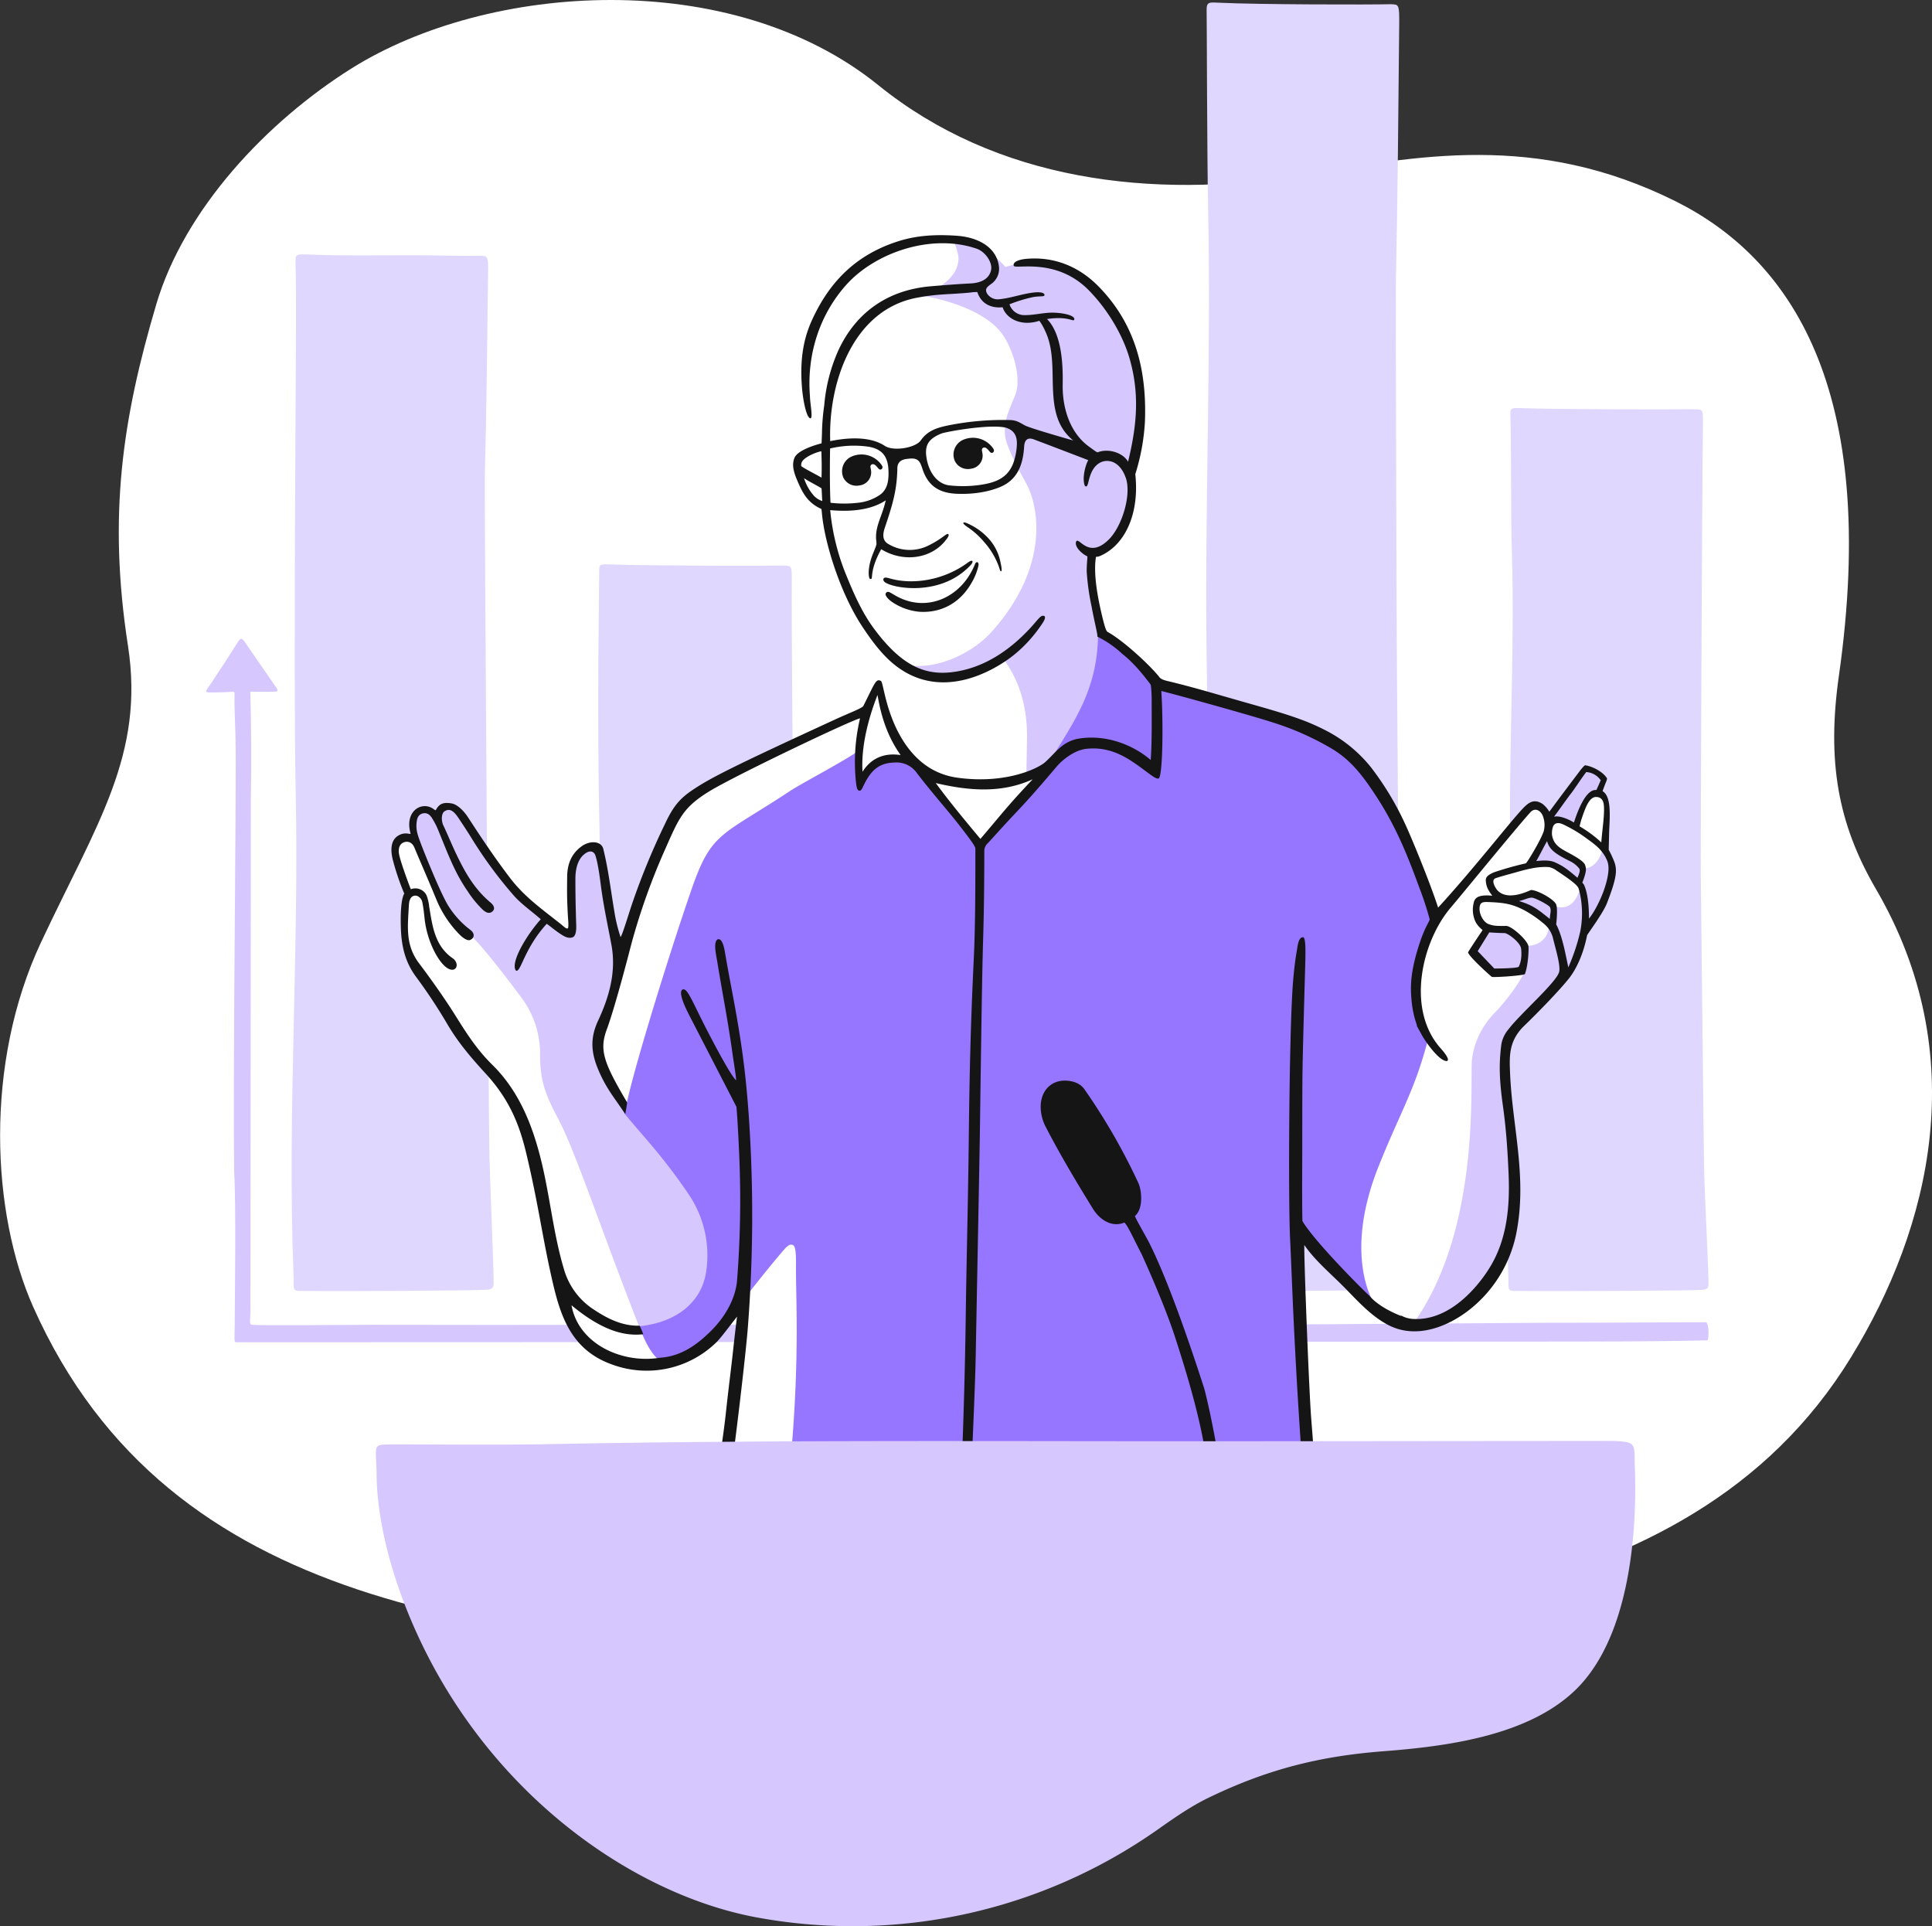
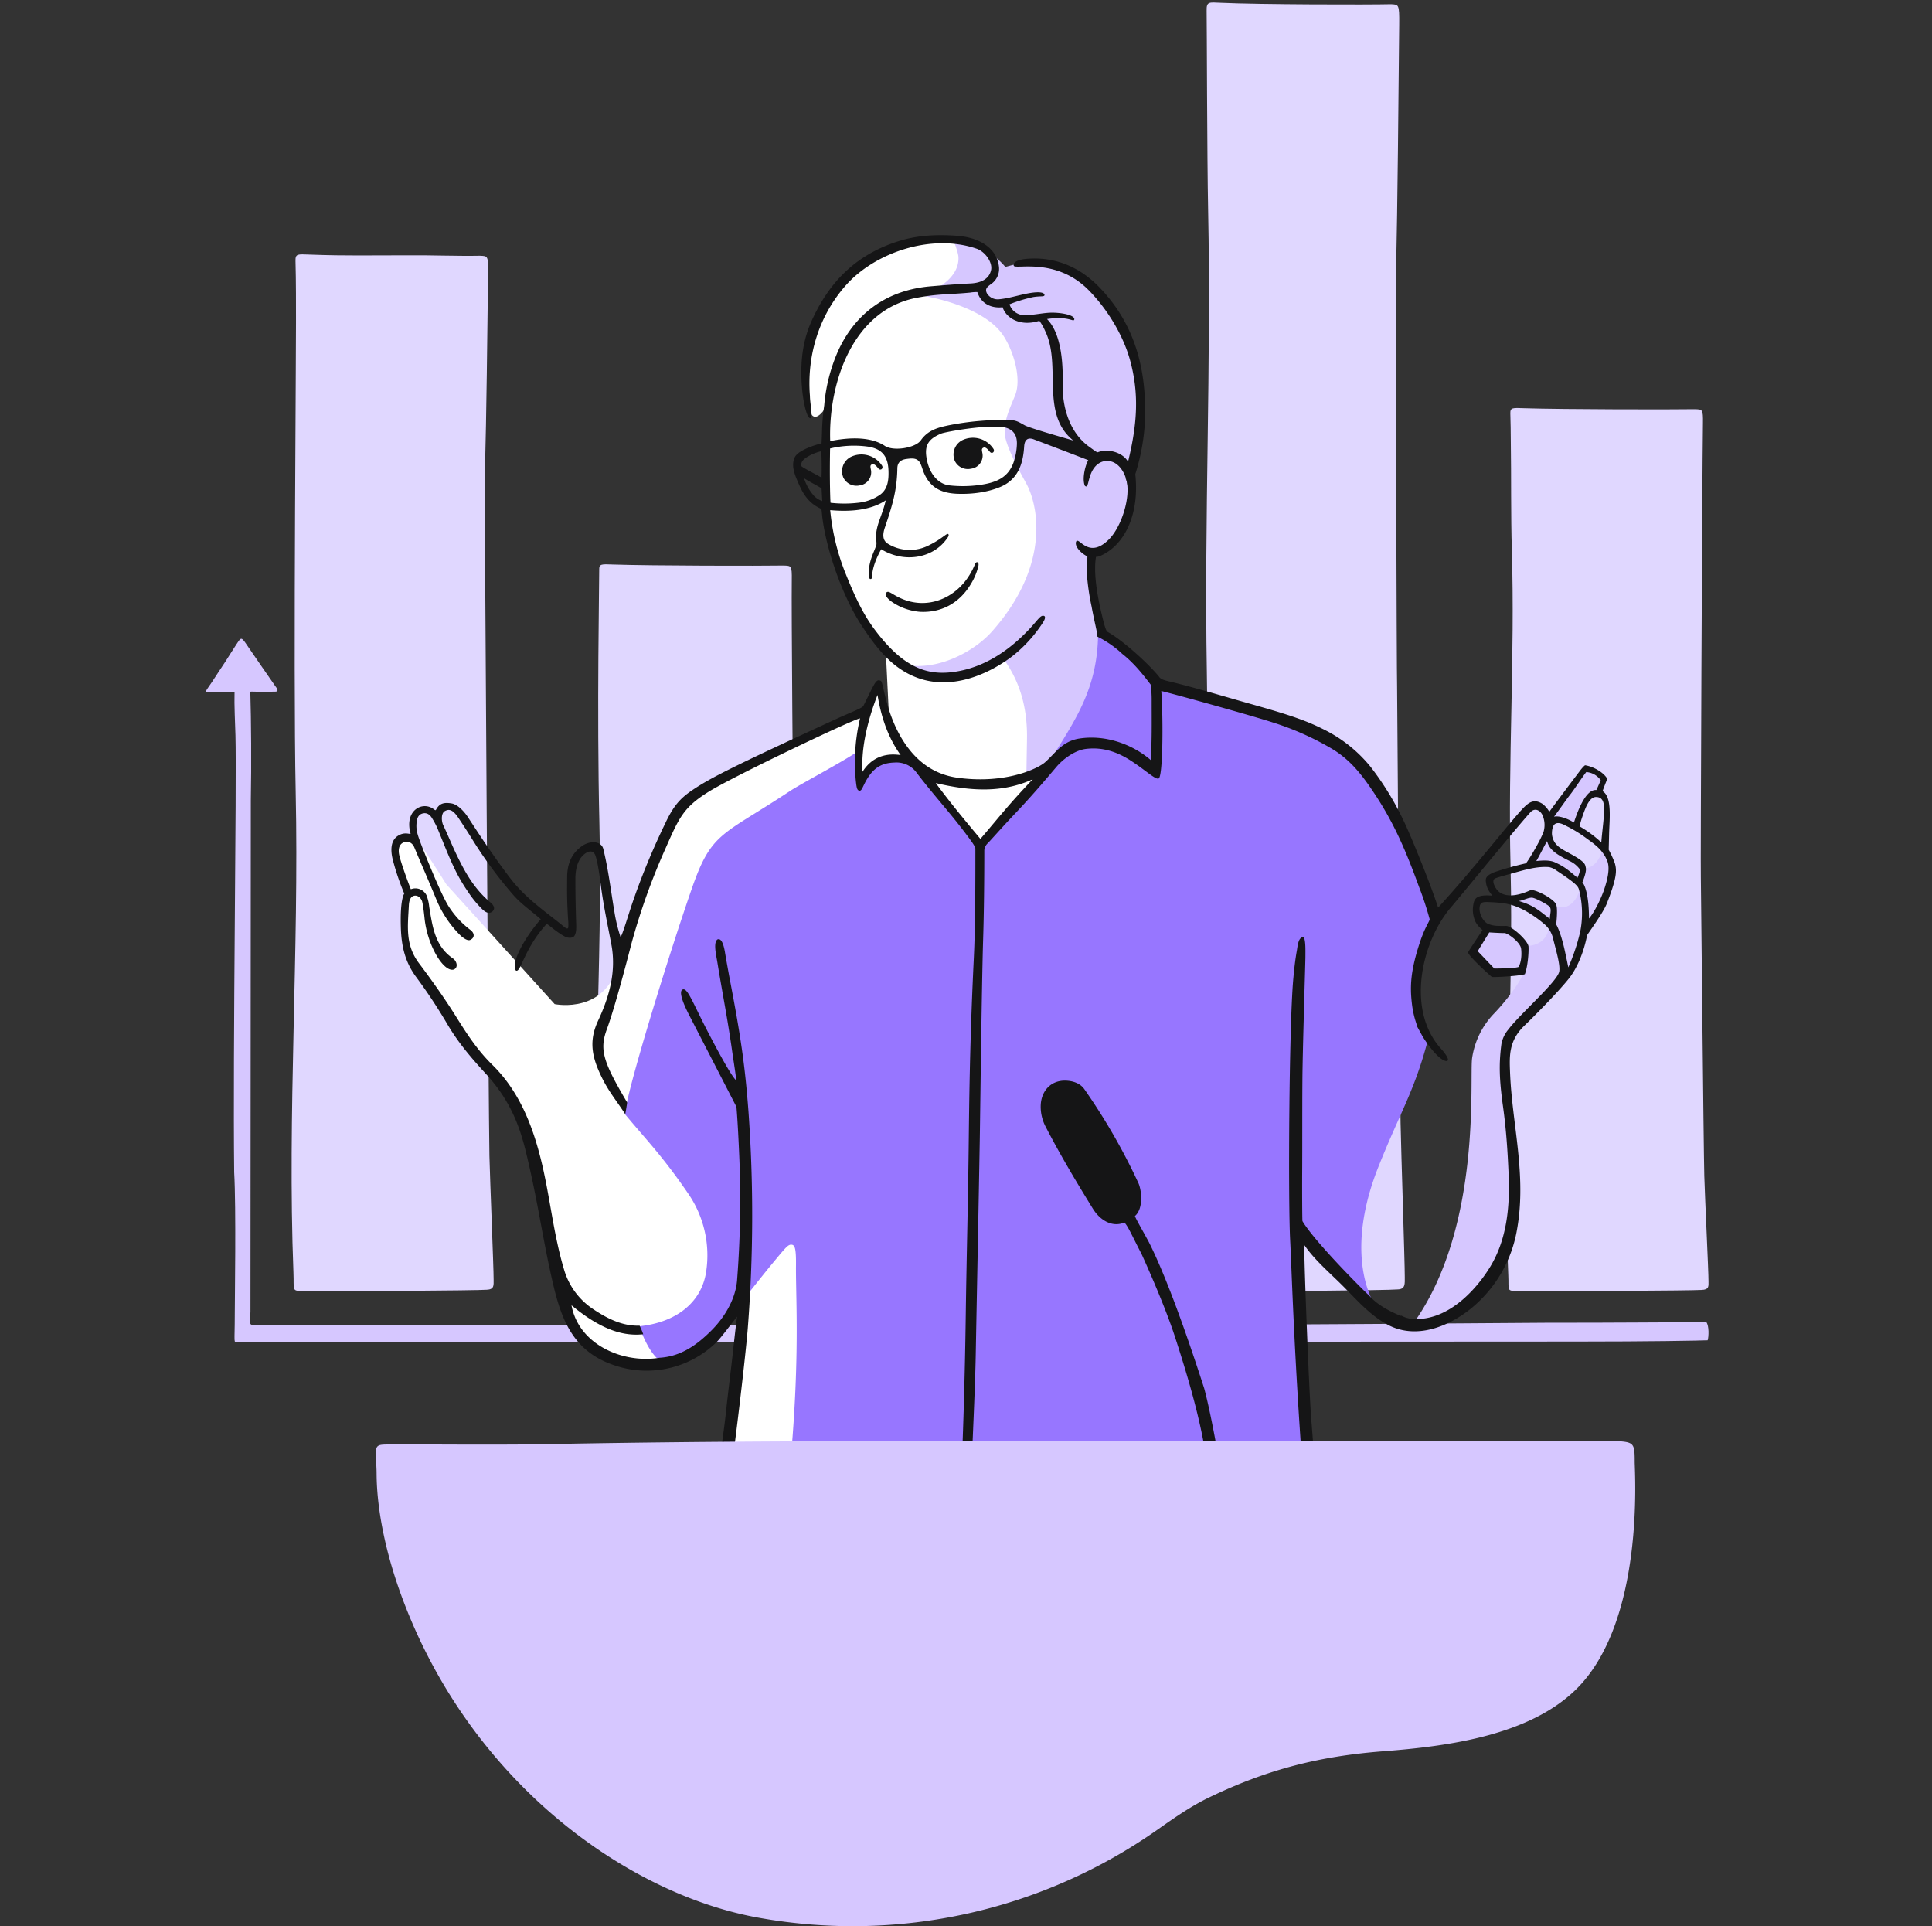
<svg xmlns="http://www.w3.org/2000/svg" viewBox="0 0 800 797.46">
  <rect x="0" y="0" width="800" height="797.46" fill="#333333" stroke="none" />
-   <path d="M1336.79,509.37c-15.81-27.11-20.36-53-15.35-88.26,17-119.34-20.48-173-67.65-196.52-57.91-28.86-107.29-18.61-154-10.89-62.92,10.4-127.29,2.32-176.1-37.17-60.94-49.3-161.63-42.43-218.18-6.9-34.93,21.94-69.07,58.08-80.77,97.54C610.68,314.66,604.64,354.73,613,408.7c6.94,45.1-12.94,73.58-36,122.69-23.62,50.33-20.52,112.25-3.25,151C630.52,809.77,766.22,818,900,829.16c109.29,9.12,172.38-.45,279.18-28.14,58.43-15.15,112.75-41.47,147.26-97.74C1359.43,649.46,1376.94,578.19,1336.79,509.37Z" transform="translate(-560 -141.27)" fill="#fff" />
  <g>
    <path d="M762.66,619.88c.24,10.35,1.75,46.09,1.74,51.3,0,2.19.31,4-2.89,4.1-4.46.33-57.11.7-76,.48-4.89.09-3.69-.26-4-7.56-2.57-66.33,2.35-132.64.93-198.92-1.09-51.18.34-188.89.11-206.62,0-2.91-.09-10.5-.19-13.33-.1-3.11,1-2.83,5.77-2.66,16.05.6,25,.25,42.56.31,6.23-.12,19,.35,28.06.17,3.1.15,3.45-.14,3.36,6.78-.38,28.2-.6,56.4-1.36,84.6C760.57,346.15,762.36,606.85,762.66,619.88Z" transform="translate(-560 -141.27)" fill="#e0d7ff" />
    <path d="M890.16,661.92c0,2,.31,3.56-2.89,3.66-4.46.3-57.11.62-76,.43-4.89.08-3.69-.23-4-6.75-2.58-59.18,2.34-118.35.92-177.5-1.09-45.67,0-101.87-.07-104.4-.11-2.77,1-2.52,5.76-2.36,16.05.53,61.52.59,70.62.42,3.1.14,3.45-.12,3.36,6.05C887.52,406.63,890.17,657.27,890.16,661.92Z" transform="translate(-560 -141.27)" fill="#e0d7ff" />
    <path d="M1138.51,425.65c.08,4.7,1.14,164.45,1.44,180.64.24,12.86,1.75,57.28,1.74,63.76,0,2.72.3,5-2.9,5.09-4.46.42-57.1.87-76,.6-4.88.11-3.69-.31-4-9.39-2.57-82.44,2.34-164.86.93-247.25-1.1-63.61,1.85-127.15.54-190.69-.45-22-.53-79.17-.62-82.69-.1-3.86,1-3.52,5.77-3.3,16,.75,61.51.82,70.61.59,3.1.19,3.46-.17,3.36,8.43-.37,35.05-.59,70.11-1.35,105.15C1137.86,266.06,1138.34,423.6,1138.51,425.65Z" transform="translate(-560 -141.27)" fill="#e0d7ff" />
    <path d="M1264.28,504.38c.07,3.22,1.13,112.7,1.43,123.79.24,8.82,1.75,39.26,1.74,43.7,0,1.86.31,3.4-2.9,3.49-4.45.29-57.1.59-76,.41-4.89.07-3.69-.22-4-6.44-2.57-56.49,2.34-113,.93-169.44-1.09-43.59,1.86-87.13.54-130.68-.45-15.11-.2-30.2-.43-45.3,0-2.48-.09-9-.19-11.36-.1-2.65,1-2.41,5.77-2.26,16,.51,61.52.56,70.62.4,3.1.13,3.45-.12,3.36,5.77C1264.81,340.49,1264.1,503,1264.28,504.38Z" transform="translate(-560 -141.27)" fill="#e0d7ff" />
    <path d="M1266.58,688.73c-17.74,0-33.28.22-67,.22-8.42,0-114,.94-154.72.83-6.27,0-119.52.11-160.24,0-8.43,0-128.82.11-169.55,0-9.34,0-47.33.4-50.71,0-1.36,0-.67-2.61-.65-5.44.06-8.45.08-166.84.15-211.66.28-15,.15-33.33-.2-44.75,0-.62-.16-.05,10.34-.29.33,0,1.87,0,0-2.27-5.28-7.54-6.9-10-10.87-15.74-2.45-3.58-2.92-4.46-3.84-3.54s-5.74,9-8.72,13.28c-4.82,7.59-5.43,7.59-5.13,8.31.31.46,2.35.25,7.13.21,2.66-.06,4.35-.45,4.55.11-.16,5.06.24,12.77.38,17.76.55,19.85-1.13,129.84-.53,180.9.85,14.59.23,53.81.25,58.76,0,12.44-.65,11.52,1.13,11.59,34.83,0,76.65,0,554.33-.28,30.36,0,51.24-.38,54.42-.53C1267.58,694.71,1267.71,690.23,1266.58,688.73Z" transform="translate(-560 -141.27)" fill="#d6c7ff" />
  </g>
-   <path d="M1147.81,690c-25.94,1.55-31.68-21.71-30.18-48.64s30.68-68.85,30.68-68.85-9.36-29.18,4.86-50.14,41.53-47.14,41.53-47.14,8.73,1.68,6,12.07c0,0,.19-10.95,12.35-3.84,0,0,1.87-13.47,8.42-13.09s2.15,20.95,2.15,20.95,5.89,4.3,4,13.47-10.73,20.08-10.73,20.08,2.11,9.38-16.15,27.26-17.27,22.13-16.77,41.08,6.73,41.16.75,61.12S1160.28,689.27,1147.81,690Z" transform="translate(-560 -141.27)" fill="#fff" />
  <path d="M886.4,846.41s21-111.12,21-187.45,16.84-186.33,16.84-186.33l38.16,31.43s30.31-13.47,38.17-34.8S990.41,403,990.41,403s7.86-46,5.62-76.33-14.35-48-29.81-64.48c0,0,16.77-10.17-1.34-19.05s-82,4.08-69,69.44c0,0,2,5,7.48-5,0,0-6,38.91,0,54.87s11.47,35.92,23.45,48.89l1.31,26.82s-4.31-11.23-4.31-12.35-2.8,4.68-5,10.1c0,0-54.31,21.58-77,38.79,0,0-20.7,39.16-25.19,63.11s-26.94,19.2-26.94,19.2l-44.9-49.63s-11.23-18.21-13.22-19.21-11-.75-6.24,12.72,3.24,8.23,3.24,8.23-1.74,15,.25,24.7,30,42.94,36.12,53,15.43,21.6,18.9,50.91,7.33,71,46.29,68.66,37.8-47.06,37.8-47.06-3.41,69.33-9.9,101.76-11.47,55.37-11.47,55.37Z" transform="translate(-560 -141.27)" fill="#fff" />
-   <path d="M754.69,528.5a40.93,40.93,0,0,1-9.33-10.81c-2.67-4.79-4.26-9.89-6.54-14.83-2.51-6.1-6.87-12.67-6.66-19.5.06-1.92.29-5.43,2.61-6.05a5.54,5.54,0,0,1,5.52,2.15c.73,1.26,1.28-1.92,3-3.46,1.5-1.35,5.33-.14,6.74,2.15,19.45,31.71,43.39,51.53,46,50.6s-4.12-26.19,4.3-34.23c2.21-2.11,4.64-3.68,6.18-.94,2,3.55,6.92,29.87,8.41,37.79,2.14,11.33-.27,21.2-4.86,31.06-3.31,7.11-1.25,19.83,5.24,31.55.81,1.48,4.21,3.15,6,5.49,12.45,16.35,44.53,51,28.81,80.07-3.63,6.72-17.36,14.9-24.56,13.22-16-40.41-27.24-74.87-34.43-88.3-5.73-10.73-7.48-16.39-7.48-26.44a38.84,38.84,0,0,0-7.73-23.7C766.42,541.6,758.11,531.18,754.69,528.5Z" transform="translate(-560 -141.27)" fill="#d6c7ff" />
  <path d="M1026.05,339.31c1.66-4.86,4.5-10.19,4.77-14.47,2.87-11.78,1-23.73-2.24-35.36-2.94-10.4-13.85-39.1-44.43-39.19-1.84-.31-6.19,1.09-7.86,1.49a32.77,32.77,0,0,0-11.41-8.6c-3-1.17-6.77-2.41-9.92-2.06.58,1.55,1.86,5,1.92,6.67.33,9.33-11,14.37-15.85,15.87,2.06,0,25.92,4.11,34.23,16.28,4.21,6.17,8,18,5,25.22-3.17,7.58-4.76,11.11-4,17.18,1.46,6.69,8.17,18,9.08,19.85,5.27,10.58,8.5,34.66-14.7,60.66-7.48,8.38-23.38,17-37.6,13.28,6.5,4.27,5.8,11.23,43.21-1,6.76,9.77,9.24,20.73,9,32.44-.07,4.37-.21,11.3-.24,15.68,6.84-.89,14.2-9,17.21-15,4.51-8.92,14.93-33.11,14.41-43-.19-3.55-4.74-24.36-4.31-29.18.25-2.76,2.38-7.45,6.58-10.88,5.81-4.74,9.81-18.1,7.47-25.19A6.76,6.76,0,0,0,1026.05,339.31Z" transform="translate(-560 -141.27)" fill="#d6c7ff" />
  <path d="M1190.87,542.6a29.69,29.69,0,0,1-9.17,1.68c-3.43,0-10.59-4.91-11.32-8.14-.64-2.89,2.82-9.91,5.9-9.44.82.12,6.69-.9,7.48-.66C1193.28,528.88,1191.6,533.31,1190.87,542.6Z" transform="translate(-560 -141.27)" fill="#d6c7ff" />
  <path d="M1223.61,491.34c-.38,5.89-4.08,9.4-7.58,9.54a33.88,33.88,0,0,0-1.78,7.95c0,.11,0,.21,0,.32-1.3,5-4.48,8.85-9.71,7.54,0-.05-.19,4.77-3.28,7.11.38,1.59-.19,8.51-8.79,9.16-.18,2.84-1.32,7.73-1.5,10.57.1,1.69-5.49,10.27-12.34,17.4a33.63,33.63,0,0,0-9.06,18.46c-1.15,8.05,4.19,69-23.74,109,4.44.94,8.07-1.06,11.73-3.13,8.37-4.73,15.42-10.37,20.44-18.68,7-11.65,9.52-25.48,9-38.42a201.12,201.12,0,0,0-3.3-29.8c-1.64-8.32-2.49-15.66-1.39-23.94a12.86,12.86,0,0,1,2.91-6.08c4.51-6.06,10.25-10.9,15.56-16.18a18.68,18.68,0,0,0,4-6.33,2.71,2.71,0,0,0,2.66-1c5.69-5.36,10.94-16.12,11.1-23.23C1224.57,513.85,1231.93,503.69,1223.61,491.34Z" transform="translate(-560 -141.27)" fill="#d6c7ff" />
  <path d="M1211.6,482.49c-2.77-1-8-1-10.63-2,2.41-3.2,7.44-9.93,9.64-12.82s4-5.67,6.08-8.42c3.53,2,8,3.72,7.2,6-1.4,3.84-3.69,2.85-4.81,4.05C1215.66,473,1212.88,477,1211.6,482.49Z" transform="translate(-560 -141.27)" fill="#d6c7ff" />
  <path d="M1193.39,498.45c1.54-2.65,5.82-8.57,7.3-11.13,3.24,4.63,7.86,9.84,12.82,11.5,3.79,1.28,1.67,7.22,3,10.71C1209.73,505.35,1202.93,497.43,1193.39,498.45Z" transform="translate(-560 -141.27)" fill="#d6c7ff" />
  <path d="M1186,514c2.19-.43,6.86-2.85,8.32-2.71,2.19.22,6.88,2.58,8.33,4.68,1,1.43.56,3.74.35,7.8C1198.16,520.79,1191.25,516.33,1186,514Z" transform="translate(-560 -141.27)" fill="#d6c7ff" />
  <path d="M965.47,492.21c-1.12-1-18.88-21.62-24.69-31.3-4.61-7.68-16.81-5.52-21.47.82-.37.51-3.29,5-3.14,5.32-.66-1.39-2.7-14.15-1.09-14.62-6.24,4.33-23.32,13.29-27.82,16.26-28.42,18.78-32.58,16.81-40.8,40.5-9.93,28.59-27.41,85.35-27.66,93.4,8,9.73,15.22,16.9,25.94,32.55a45.09,45.09,0,0,1,7.61,33c-2.06,12.72-12.72,20.76-27.69,22.26,2.37,6.42,5,11.33,8.24,14,8.91-.52,15.68-3.2,21.57-9.15s18.29-22.38,26.32-32c4.86-5.86,5.67-6.81,7.1-6.61,1.22.17,1.78,1.53,1.71,8.42-.23,20.52,4.28,67.66-15.17,171.3,5.73,5.67,23.19,16.28,60.61,25.44,13.11,3.22,15.34-17.58,17.91-32.62.58-3.42,3.63-16.51,3.42-19.76.9,13.91,7.83,38.56,13.09,51.64,3.41,8.46,85.87-9.17,124.88-35.83,5.64-3.86,12.69-8.46,12.06-15.81-4.39-51.25-7.3-90.19-10-141.55-.83-15.83.24-21.46.24-21.46s25.69,29.24,32.68,35.17c.11.1-13.59-19.2,1.37-57,9-22.68,15-31.43,20.58-52.76.07-.25-4.91-14.9-5-20.2-.25-16.22,8.23-31.93,8.23-31.93-9.4-24.23-20-56.08-42.9-71.34-18-12-72.41-24.13-72.4-23.95-5.74-7.37-15.94-16.62-24.51-20.58-.21,21-8.21,33.67-17.56,48.64C995.85,454.53,965.56,492.06,965.47,492.21Z" transform="translate(-560 -141.27)" fill="#9776ff" />
  <path d="M971.42,327.22c.59,1.18-.68,2.11-1.49,1.18-.66-.76-1.65-2.16-2.65-1.8s-.67,1.27-.55,2a5.46,5.46,0,0,1-4.64,6.73,6,6,0,0,1-6.72-3.21,6.69,6.69,0,0,1,3-8.54A10.14,10.14,0,0,1,971.42,327.22Z" transform="translate(-560 -141.27)" fill="#151516" />
  <path d="M963.76,374.74a26.48,26.48,0,0,1-1.83,3.79c-6,10.62-18.41,15.79-29.9,10-3.26-1.64-4.11-2.85-5.09-1.85s1.18,3,2.55,3.9a24,24,0,0,0,11.39,4c8.46.47,16.19-3.24,21.11-11.46a25.59,25.59,0,0,0,3.11-7.38C965.55,373.93,964.34,373.49,963.76,374.74Z" transform="translate(-560 -141.27)" fill="#151516" />
-   <path d="M962.14,375a25.35,25.35,0,0,1-2.8,2.68c-11.65,9.84-28.37,7.3-32.49,4.92-.65-.38-1-.69-1.08-1.33,0-1.34,1.83-.75,2.65-.51,9.53,2.73,22.27.83,32.26-6.5.73-.52,1.35-.88,1.69-.81S963,373.84,962.14,375Z" transform="translate(-560 -141.27)" fill="#151516" />
-   <path d="M974.6,377.76c.44-.37-.13-2.78-.32-3.69a20.19,20.19,0,0,0-4.55-9.4,25.23,25.23,0,0,0-7.7-6c-.91-.47-2.68-1.37-3.1-1-.22.34.28.8,1.65,1.8a32.66,32.66,0,0,1,6.86,6.14,31.57,31.57,0,0,1,6,9.82C974,376.92,974.14,378,974.6,377.76Z" transform="translate(-560 -141.27)" fill="#151516" />
  <path d="M925.27,334.13c.59,1.18-.68,2.12-1.49,1.18-.66-.76-1.65-2.15-2.65-1.8s-.67,1.27-.55,2a5.47,5.47,0,0,1-4.64,6.74,6.06,6.06,0,0,1-6.72-3.22,6.69,6.69,0,0,1,3-8.54A10.14,10.14,0,0,1,925.27,334.13Z" transform="translate(-560 -141.27)" fill="#151516" />
  <path d="M1228.67,498.7a42.56,42.56,0,0,0-2.54-5.6s.1-4,.16-6.56c.13-5.89,1.35-15.23-2.68-17.7-.07,0,.88-2.44,1.09-3,.31-.79.89-2.05.69-2.37-1.61-2.57-5.73-4.84-9-5.35-.24,0-1.27,1.09-2.19,2.31-4,5.31-8.77,11.61-12.66,16.93a11.14,11.14,0,0,0-2.88-3.29c-3.2-2-5.29-.88-7.7,1.55-5,5.07-20.38,25-35.47,41.44-3.15-9.88-11.33-29.84-14.06-35.51a121,121,0,0,0-13.85-22.73,57.82,57.82,0,0,0-19.08-15.36,88.9,88.9,0,0,0-10.37-4.49c-7.39-2.69-16.32-5.11-23.88-7.27-12.49-3.57-20.92-6.11-31-8.51-2.9-.69-3.11-1.51-3.43-1.9-4.58-5.51-14.95-14.95-21.21-18.4-.69-.39-1.38-2.87-2.53-7.78-2.05-8.66-3.26-17.35-2.26-23.24,0-.15.6.06,1.68-.4,10.4-4.49,16.38-17.54,14.6-33.88a87.77,87.77,0,0,0,4-21.87c.78-21.31-4-40.35-19.24-55.88-8.35-8.49-18.74-12.44-30.06-11.38-3.09.29-5.56,1.35-5,2.87.75,1.55,17.51-3.59,31,10.08,7.57,7.69,14.07,18.24,17,28.52,3.92,13.92,3.22,26.54-.7,42.52-2-3.65-8-5.67-12.52-3.93-.35.14-1.45-.75-3.64-2.33-7.44-5.36-10.89-15-10.91-24.89,0-4.07.79-20.57-6.48-27.94,9.4-1.4,11,1.59,11.3.09.16-1.82-5.87-2.89-10.12-2.71-3.32.15-6.81,1-10.14,1a6.47,6.47,0,0,1-6.58-4.48,60.3,60.3,0,0,1,9.85-3c3.19-.52,4.63,0,4.65-.89-.16-1.2-2.78-1.51-7.92-.42-4.09.87-7.26,1.89-11,2.23a5.22,5.22,0,0,1-4.91-2.45c-1-1.93.15-2.75,2-4.07a7.64,7.64,0,0,0,3-6.64c-.68-7.78-7.84-12.44-17.42-13.13-8.06-.58-15.91-.26-23.43,2-19.31,5.83-30,18.28-36.75,33.23-3.65,8.11-4.86,16.82-4,27.6.32,4.26,1.61,11.94,3.3,12.71,1.5.69,0-6.14,0-9.21-1.34-16.86,3.8-33.34,14.89-45.85,12-13.52,35.35-21.57,54.11-15.14,3.65,1.25,6.68,5.75,6,8.85-.76,3.54-3.9,5.32-8.56,5.55-5.24.24-11.73.78-16.38,1.17-17.38,1.45-30.75,10.4-38.22,26.37a69.88,69.88,0,0,0-5.92,22.92,91.53,91.53,0,0,0-.92,10.45c0,1.35-.19,5.29-.19,5.29a41.11,41.11,0,0,0-5.32,1.73c-4.49,1.87-5.67,3.37-6.11,4.86-.56,1.91-.62,4.05,1.18,8.35,2.06,4.89,4.16,9.59,10.14,12.2.16.07.24,2.39.65,5.13,1.84,12.5,8,31,16.29,43.54,3.45,5.22,8.16,11.89,14,16.35,21.3,16.32,45.11-1.44,49.2-4.86A56.9,56.9,0,0,0,990.51,401c1.88-2.62,2.59-3.93,2-4.62-1.55-.8-2.49,1.31-6.35,5.42-8.07,8.57-17.74,15.14-29,17.31-12.67,2.44-22.91-.93-35.21-17.49-5.3-7.14-8.87-15.55-12.18-23.81a93.91,93.91,0,0,1-6-25.33c7.35.68,16.41.34,23-4.05-1.53,6.76-4.32,10.39-4,16.13a10.3,10.3,0,0,1,.15,2.08c-.6,2.48-2.66,5.56-3.16,10.56-.16,1.6,0,4.2.79,3.77,1.17.18-.74-3.14,4.34-12.3,9.31,5.7,21,3.93,26.92-4,.57-.77,1.28-1.64.9-2.2-.6-.75-2.35,1.74-7.89,4.48a17.26,17.26,0,0,1-17.19-.57c-2.31-1.43-2.14-4-1.22-6.7,3.35-9.83,5-15.79,5.16-24.39,0-2.63,1.53-3.71,3.85-4s4.65-.6,5.83,2.17c.24.58.46,1.16.65,1.76,2.4,7.48,7.18,10.22,14.5,10.5,5.94.23,12.61-.59,18-2.92,7.66-3.31,9.28-10.39,9.68-16.68.16-2.57,1.33-3.95,4.06-2.91q11.26,4.26,22.5,8.59c-1.17,1.87-2.67,7.57-1.45,10.56,1.58,1.59,1.15-3,3.39-6.67,1.59-2.6,4.22-4.08,7.23-3.42s5.35,3.55,6.49,7.32c2.16,7.14-1.88,19.89-7.24,25.13s-8.83,3.26-11,1.67c-1.33-1-2.13-1.83-2.53-.69-.53,2.32,2.92,5.15,4.69,5.9.18.07-.3,3.58-.23,6.35a97.42,97.42,0,0,0,2,14.39c1.1,6.07,2.58,11.59,2.41,12.52a43.56,43.56,0,0,1,10,6.85c.08.07.14.15.21.22,4.86,3.78,8.64,8.58,11.81,12.73.28.37.46,4.62.46,5.89,0,10.14.14,17.29-.39,25.4-7-6.06-18.23-10.79-30-8.83a15.16,15.16,0,0,0-5.57,2.2c-3.18,2.12-5.38,5.06-8.2,7.56s-16.23,9.17-36.31,6.38c-8.81-1.22-15.71-5.85-20.93-13.07-8.78-12.15-9.61-26.66-10.74-27-2.1-1.08-2.57,1.13-7.24,10.36-.46.92-5.76,2.89-11.12,5.35-43,19.77-52.17,24.46-59.52,29.39-5.19,3.48-8,6.6-11.45,14A292.6,292.6,0,0,0,821.56,516c-1.65,4.94-3.71,11.94-4.59,13.27a64.07,64.07,0,0,1-2.51-10.18c-1.65-9.78-2.47-17.35-4.63-26.28-.83-3.4-5.45-3.53-8.65-1.37-5,3.39-6.28,8.27-6.33,12.8-.06,5.82-.12,8.88.32,16.64.06,1,.38,4,0,4.73-.69.41-1.44-.55-3.7-2.33-7.42-5.84-14.37-10.82-20.14-18.33-8.82-11.49-17-24.6-18.09-26.1-1.44-2-3.91-4.56-6.27-4.94-3.2-.52-5,0-6.39,2.57-.31.56-.58,0-1.68-.64-4.74-2.7-11.47,1.56-8.87,10.62-.31.38-2.38-.92-5.19.83-3.09,1.92-3.15,5.91-2.27,9.64a100.46,100.46,0,0,0,4.84,14.34s-1.85,2-1.41,14.48c.27,7.58,1.85,14,6.3,20a221.41,221.41,0,0,1,13.06,19.77c4.57,7.73,10,14,16,20.54,9.92,10.89,13.83,21.42,16.51,32.57,4.94,20.59,6.56,33.94,10.57,51.74,3.38,15,7.61,29.64,24.91,35.82A41.32,41.32,0,0,0,856.68,697c1.79-1.76,5.74-7.09,8.52-10.59-.51,3.8-1.11,9.17-1.44,12.14-1,9.37-2,16.68-3.14,27.24-1.92,18.37-10.38,68.31-12.53,76.72-.93,3.63-2.75,10.4-3.28,13.56-.42,2.45.53,2,5.16,6.51.93.91,2.2,1.75,2.16,2.06-1.82,15.75-4.17,63.47-4.79,74.71s3.84,20.58,4.94,3c2.2-35.14,3.33-62.18,4.69-74.33,3.38,2.3,5.63,4.61,8,6.43,14.14,10.9,30.18,18.08,47,23.62,7.69,2.53,18.24,5.36,26.34,6,9.05.69,9.07-2.29,11.75-10.81s5.82-29.19,6.64-30.56c1.1.68,1.24,15.92,9.2,36.78a8.41,8.41,0,0,0,7.11,5.78c3.95.53,22,0,44.49-5.11,35.16-8,75-27.12,81.38-32.93,2.06,11.94,3.8,25.37,5,31.21,1.51,7.15,6.59,7.26,3.9-10.18-.92-5.95-3.58-24.46-3.58-24.46a57.8,57.8,0,0,0,4.11-5.31c2.68-4.12,1.37-9.15.52-16.68-2.57-22.71-3.81-47.49-5.87-73-.9-11.18-3-65.22-2.88-72.05,4,5.8,9.59,10.7,14.59,15.58,6.33,6.16,12.26,13.47,20.25,17.58,11.57,6,25,.65,34.35-7a53.73,53.73,0,0,0,18.92-32.74c4-22.57-2.11-43.46-2.92-65-.23-6.34-.66-12.91,5.92-19.22,3.6-3.45,13.9-13.79,18.53-19.63,2.92-3.67,5.94-10,7.45-17.77.08-.42,6.57-9.08,8.2-13.24C1229.42,504.91,1229.58,501.85,1228.67,498.7ZM891.77,334.19a3,3,0,0,1,.85-2.45c1.72-1.73,5.19-3.17,7.49-3.65.11,3.89.21,6.21.07,10.93C897.39,337.44,891.91,334.66,891.77,334.19Zm5.35,12.45a20.09,20.09,0,0,1-4.2-7.42c.83.77,7.08,3.95,7.25,4.28.07.14.13,2.26.31,5.22A8.45,8.45,0,0,1,897.12,346.64Zm27.33-.55a19.58,19.58,0,0,1-9.2,3.35,49.83,49.83,0,0,1-11.32,0c-.1,0-.25-5.42-.28-9.34-.06-6.85.07-13.14.07-13.14a42.6,42.6,0,0,1,15.81-.75c5.9.95,8.25,4.22,8.38,10.21C928,340,927.63,343.76,924.45,346.09Zm55.23-13.33c-2.25,6.16-6.92,8.31-14,9.3a50.47,50.47,0,0,1-12.45.19c-5-.52-8.81-5.29-9.68-12.12-.58-4.69,1.08-7.25,6.27-9.37,1.53-.63,19.2-3.95,26.45-2.48,3.6,1,4.93,3.43,4.8,7A26.14,26.14,0,0,1,979.68,332.76Zm4.46-15.49c-2.07-1.16-3.31-2-5.87-2.08a114.94,114.94,0,0,0-25.37,2.16c-4.51.93-8.65,2-11.61,6.24-2.26,3.2-11.48,4.67-15,2.23-5.14-3.34-13-3.84-22.52-1.91-.82-24.07,9.33-54.51,36.13-59.41,8.84-1.62,12.33-1.22,21.79-2.09a16.73,16.73,0,0,1,3-.22c1.92,5.87,7.17,6.67,10.47,6.29,1.45,4.54,7.38,8.13,15.22,5.61a22.17,22.17,0,0,1,2.4,4.23c2.85,5.87,3,12.75,3.11,19.58.2,9.68.44,19.26,8.54,25.76C997.54,321.69,985.44,318.18,984.14,317.27Zm240,157.55c.29,4.27-.67,9.75-1.08,15.24a48.85,48.85,0,0,0-9-6.65s.45-1.91.85-3.1c1.47-4.35,3.08-9.08,6-9.06C1223.14,471.27,1224,472.83,1224.12,474.82Zm-13.79-4.77c2.11-2.77,4.36-6.38,6.48-9.12a8,8,0,0,1,6,3.39s-1.76,4.06-1.83,4.05c-3.85-.41-7.14,6.79-9.27,13.45-2.44-1.52-6.12-2.95-8.24-2.4C1205.89,476.23,1208.13,472.93,1210.33,470.05Zm-9.73,19.49c.88,3.4,3.39,5.28,9.37,8.24a10.87,10.87,0,0,1,4,3.19c.4.86-.06,2-.79,3.74-5.15-4.4-6.26-4.93-9.21-6.35-2.13-1-4.87-.9-7.84-.58C1197.67,495.14,1199.12,492.1,1200.6,489.54Zm-213-25.62c-10.28,10.84-12.87,14.42-21.65,24.69-6.63-7.94-12.67-15.22-18.49-23.12C961.4,468.76,974.82,469.76,987.62,463.92ZM923.36,429c1.55,9.4,4.39,17.64,9.57,24.89-2.74-.36-10.57-1.32-15.78,6.91C916.52,451,919.28,439.4,923.36,429Zm24.52,412.66c-1,3.39-1.85,6.81-3.06,10.11-2,5.56-1.57,7.41-9.42,6.76-4.36-.37-28-6.39-37.88-11.12-15.6-7.48-31-16.48-46.52-32-.41-.41.7-5,1-6.45,2.86-15.87,6.33-29.14,8.8-45.07,3.55-22.86,8.17-63.69,8.85-72.79a600.45,600.45,0,0,0,.28-89.57c-1.44-19.21-3.29-31.58-7.64-54.29-.54-2.84-1.6-8.67-2.07-11.53-.34-2-1.15-6.27-3.14-5.48-1.77,1.3-.57,6.24-.06,9.32,2.24,13.74,4,22.1,6,35.9.82,5.86,1.88,12.07,1.78,13.1-2.09-1.81-8.42-13.78-11.25-19.21-6.7-12.83-8.81-19.15-10.84-18.39-1.67.63-.28,4.94,2.81,10.91,3.72,7.2,19.42,37.67,19.42,37.67s.55,5.63,1.17,20.38a426.44,426.44,0,0,1-.9,51.4c-.55,7.14-4.52,14.67-10.5,20.7S842,702.91,833.1,703.44c-15.48,2.51-33.57-5.67-36.45-21.73,13.67,11.36,22.88,12.71,29.7,12a30.91,30.91,0,0,0-1.5-3.56c-7.61.25-14.12-3.43-19.38-6.94a29.54,29.54,0,0,1-11.82-16c-4.6-15.17-5.92-31-9.77-46.26-3.66-14.59-9.29-28.26-20-38.79-6.43-6.31-10.78-13.18-15.38-20.53-4.39-7-10-14.92-15-21.54-5.71-7.64-4.67-15-4.19-24.09.1-1.78.63-3.59,2.27-3.87s3,1.27,3.29,2.67c.4,1.82.74,4.83.93,6.69,1.13,11.12,7.86,22.44,12.11,21.2,2-.87,1.2-3.52-.33-4.57-7.57-5.16-8.5-13.34-9.84-21.32a18.34,18.34,0,0,0-1.12-4.83,5.12,5.12,0,0,0-6.48-2.52c-.1,0-4.19-10.9-4.87-14.38-.38-1.93-.14-4.18,1.85-5,1.76-.73,3.59,0,4.46,2.1,2.88,6.92,5.18,12,9.06,21.41a45.29,45.29,0,0,0,9.74,14.72c.81.83,3,2.67,4.26,2.16,1.71-.69,2.19-2.53.2-4.12a37.17,37.17,0,0,1-9-9.71c-3.46-5.32-11.07-24.67-11.7-26.42-1.06-2.94-1.95-5-1.65-8.21.16-1.69.56-3.4,2.46-3.91s3.17.57,4.07,2.13a33,33,0,0,1,2.05,3.84c2.64,6.36,4.73,12,7.65,17.89a70,70,0,0,0,5,8.44,42.74,42.74,0,0,0,5.83,7.19c1.06,1.07,2.73,2.37,4.26,1.14s.46-2.79-.62-3.7c-7-5.87-10.81-12.87-14.62-20.9-1.5-3.16-3.5-8-5-11.11-.81-1.65-1-5,.62-5.91s3.19-.84,5.63,2.81c1.85,2.77,3.68,5.55,5.43,8.38a177.34,177.34,0,0,0,17.34,23.59c3.24,3.73,7.61,6.7,11.33,10-6,6.68-12.68,18-10.3,21.23,2.06,1.1,3.16-8.79,12.77-19.35,1.85,1.3,2.74,2.19,5.14,3.84,2.19,1.5,3.71,2.33,5.49,1.78,1.39-.42,1.65-2.82,1.58-5-.27-8.78-.34-13-.34-19.28,0-3.19.62-7.55,3.5-10,2.32-2,4.16-1.51,4.8.42,1,3,1.75,8.53,2.24,12.35,1.1,8.51,2.86,16.51,4.35,24.43,2.13,11.31-.92,21.77-5.51,31.61-3.3,7.11-3,13.13.27,20.68,3.38,7.81,6.5,11.12,11,18,0,0,.84-4.76.77-4.88-9.76-16.5-11.57-21.69-8.45-30.14,3.81-10.32,10.12-35.18,10.24-35.6a271,271,0,0,1,14.34-39.94c5.42-12.31,7.31-16.52,17.57-22.92,10.57-6.58,60.86-30.48,62.74-30.39a78.31,78.31,0,0,0-1.75,25.73c.33,3,.5,3.94,1.39,4.17s1.27-1,2.14-2.73c3.3-6.66,7-8.75,12.55-8.91a10.3,10.3,0,0,1,9.27,4.45c8,10.42,14.15,16.76,21.89,27.31,1.51,2.05,2.27,3.29,2.27,3.91,0,13.36,0,31.76-.63,45-1.43,29.82-1.82,49.9-2.1,74.87-.26,24.77-.91,48.48-1.25,73.25-.34,25-1.1,51.05-2.28,76C956.28,788.7,955.2,815.59,947.88,841.68Zm257.73-298c-1,4.25-16.53,17.77-21,23.81a13,13,0,0,0-2.91,6.08c-1.09,8.27-.87,14.85.64,25.69,1.35,9.7,1.93,18.51,2.34,28.22.54,12.92-.54,26.57-7.56,38.2-5,8.3-16.74,22.51-31.83,21.71a11.26,11.26,0,0,1-5.46-1.64c.34.32.54.48.54.48s-9-3.24-13.34-8.47c-1.75-1.44-22.58-22.23-27.71-30.88-.1-.18-.16-12.46-.12-19.45.08-12.07,0-27,.1-39,.06-11,1.08-43.36,1.24-50.65,0-2.49.21-8.44-1-8.44-2,0-2.26,4-2.55,5.59-.7,3.89-1.13,7.83-1.48,11.77-1.79,20.14-2.12,92.19-1.29,108,.92,17.66,2.1,68.29,9.92,152.49.68,7.33-.89,11-9.85,16.84-12.76,8.34-26.59,14.36-40.81,19.85-19.33,7.47-48.57,17.38-76.43,16.5-4.31-.13-6.48-1.88-8.34-5.9-5.11-11.06-9.08-31.13-8.81-46.19.37-20.2,3.71-83.55,4.12-105.41.55-30,1.18-60.75,1.7-90.73.15-8.95.79-63.49,1.37-81.8.35-11.24.49-24.58.49-37a4.43,4.43,0,0,1,1.51-3c3.44-3.71,5.77-6.45,11.79-12.81s10.94-12.1,16.57-18.75c2.81-3.31,7.68-6.86,12.13-7.42,6.85-.85,12.9,1.1,18.8,4.94,6.14,4,10,7.81,11.36,7.31,1.74-.37,2-23.62,1.13-36.23,7.33,1.8,38,10.36,46.11,13a116.8,116.8,0,0,1,24.43,10.85c7.85,4.67,12.65,11,17.57,18.39,8.55,12.82,13.46,24.73,18.66,39a128.41,128.41,0,0,1,4.33,13.18c.17.8-1.83,2.91-4.19,10.15-3.64,11.19-4,17.5-3.16,24.71.72,6.27,2.29,9,2.06,9.4l2.27,4.12c1.23,2.19,6.72,10.22,10,10.42,1.63-.13-.24-2.86-2.35-5.21-14.51-16.23-7.84-44.28,4.12-58.33,4.74-5.56,25.94-31.6,32.94-39.42,2.09-2.34,4.62-.57,5.36,1.95a10.1,10.1,0,0,1,.19,5.89c-1.29,3.86-7,13.18-7.4,13.26a132.89,132.89,0,0,0-13.18,3.71c-3.84,1.64-3.53,2.79-3.24,4.68.41,2.73,2.67,5,2.52,5-6.83-.62-7.41,1.45-7.82,3.6a11.85,11.85,0,0,0,.79,7c1,2.18,3.11,3.57,3,3.71-2.82,4.11-6,9-6,9.19.51,1.79,8.38,8.9,9.81,10.09.41.34,12.28-.41,13.72-1.1,1.17-3,1.68-9,1.5-11.53-.41-2.57-7-8.44-9.2-8.44-3.5,0-5,.12-7.37-.78-2.16-.82-4-4.3-3.66-7,.3-2.36,1.73-2.19,4.67-2.06,6.23.27,9.26,1,13.86,3.36a49.34,49.34,0,0,1,7.85,5.38,11.36,11.36,0,0,1,4.14,6.77C1204.52,535.48,1206.19,541.17,1205.61,543.72Zm-28.94-16.34s4.11.28,6.31.28c1.36,0,6.45,3.75,6.86,6.35.13.79.52,4.77-1,7.65-1.44.68-10.08.68-10.08.68l-6.87-7.2Zm12.35-13c2.19-.44,3.68-1.38,5.28-1.38,1.31,0,6.89,3,7.44,3.85.76,1.23.06,2.88,0,4.94C1197,518,1195,516.13,1189,514.35Zm25.24,13a82.15,82.15,0,0,1-4.86,14.48s-1.22-6.07-1.87-8.71c-1.64-6.73-3.15-9.06-3.15-9.06s.86-7.07-.17-8.61c-1.86-2.75-9.14-6.18-10.5-5.56-9.27,4.19-12.94,1.26-14.16-.62-1.08-1.65-1.91-3.78-.21-4.37,2.22-.77,5.59-1.64,7.62-2.21,4.76-1.35,9.59-2.75,14.51-2.37a7.93,7.93,0,0,1,3,1.39c9.57,6.33,9,6.79,9.52,8.59A39,39,0,0,1,1214.26,527.38Zm9.61-16.74c-.92,2.56-3.44,8.1-5.91,11,0-8.54-1.33-12.5-2.12-14.07-.19-.36-.65-.73-.62-.82,1.1-2.85,1.71-5,1.41-6.24s-.06-2.18-6-5.47c-3.93-2.18-7.1-3.42-7.92-7.67-.25-1.28,0-3.87,1-4.74,1.65-1.37,4.18.39,5.62,1.06a55.16,55.16,0,0,1,8,5.05c4.51,3.16,6,4.94,7.5,7.51C1225.34,497.64,1227.78,499.7,1223.87,510.64Z" transform="translate(-560 -141.27)" fill="#151516" />
  <path d="M1060.81,756.67c-1.17-13.07-3.18-27.81-14.15-61.49-4-12.51-11.86-30.11-13.94-34.64-4.24-8.23-5.61-11.5-7.11-13.09-5.52,2.24-10.44-1.45-13.09-5.76-6.88-11.14-13.59-22.38-19.59-34a17.88,17.88,0,0,1-2-8.43c.08-6.2,4.16-10.75,10.36-10.57,2.94.09,6,1.08,7.71,3.53a254.67,254.67,0,0,1,22.38,38.87c1.38,3,2.15,10.64-1.43,13.66.37,1.22,3.08,5.8,5.7,10.67,6,11.78,14,32.8,23,60.75,2.94,10.85,7.94,38.26,7.34,41C1064.24,757.08,1062.48,757.42,1060.81,756.67Z" transform="translate(-560 -141.27)" fill="#151516" />
  <path d="M1076.63,738c11.75,0,151-.16,152-.11,8,.45,8.25.72,8.26,8.72,0,4.37,4.23,65.93-24.15,94-19.45,19.2-53,23.67-79.67,25.73-26.32,2-48.07,7.39-72.55,19.22-7.46,3.6-14.3,8.4-21.1,13.18a219.27,219.27,0,0,1-165,36.61c-54.81-9.67-120.11-56.47-148.3-133.64-5.69-15.56-10.12-33.9-10.18-50.51,0-2.33-.36-6.66-.27-9,.14-3.52,2.34-2.68,8.82-2.88,2.28-.08,42.63.27,60.66-.08C882.29,737.3,979.53,738.13,1076.63,738Z" transform="translate(-560 -141.27)" fill="#d6c7ff" />
</svg>